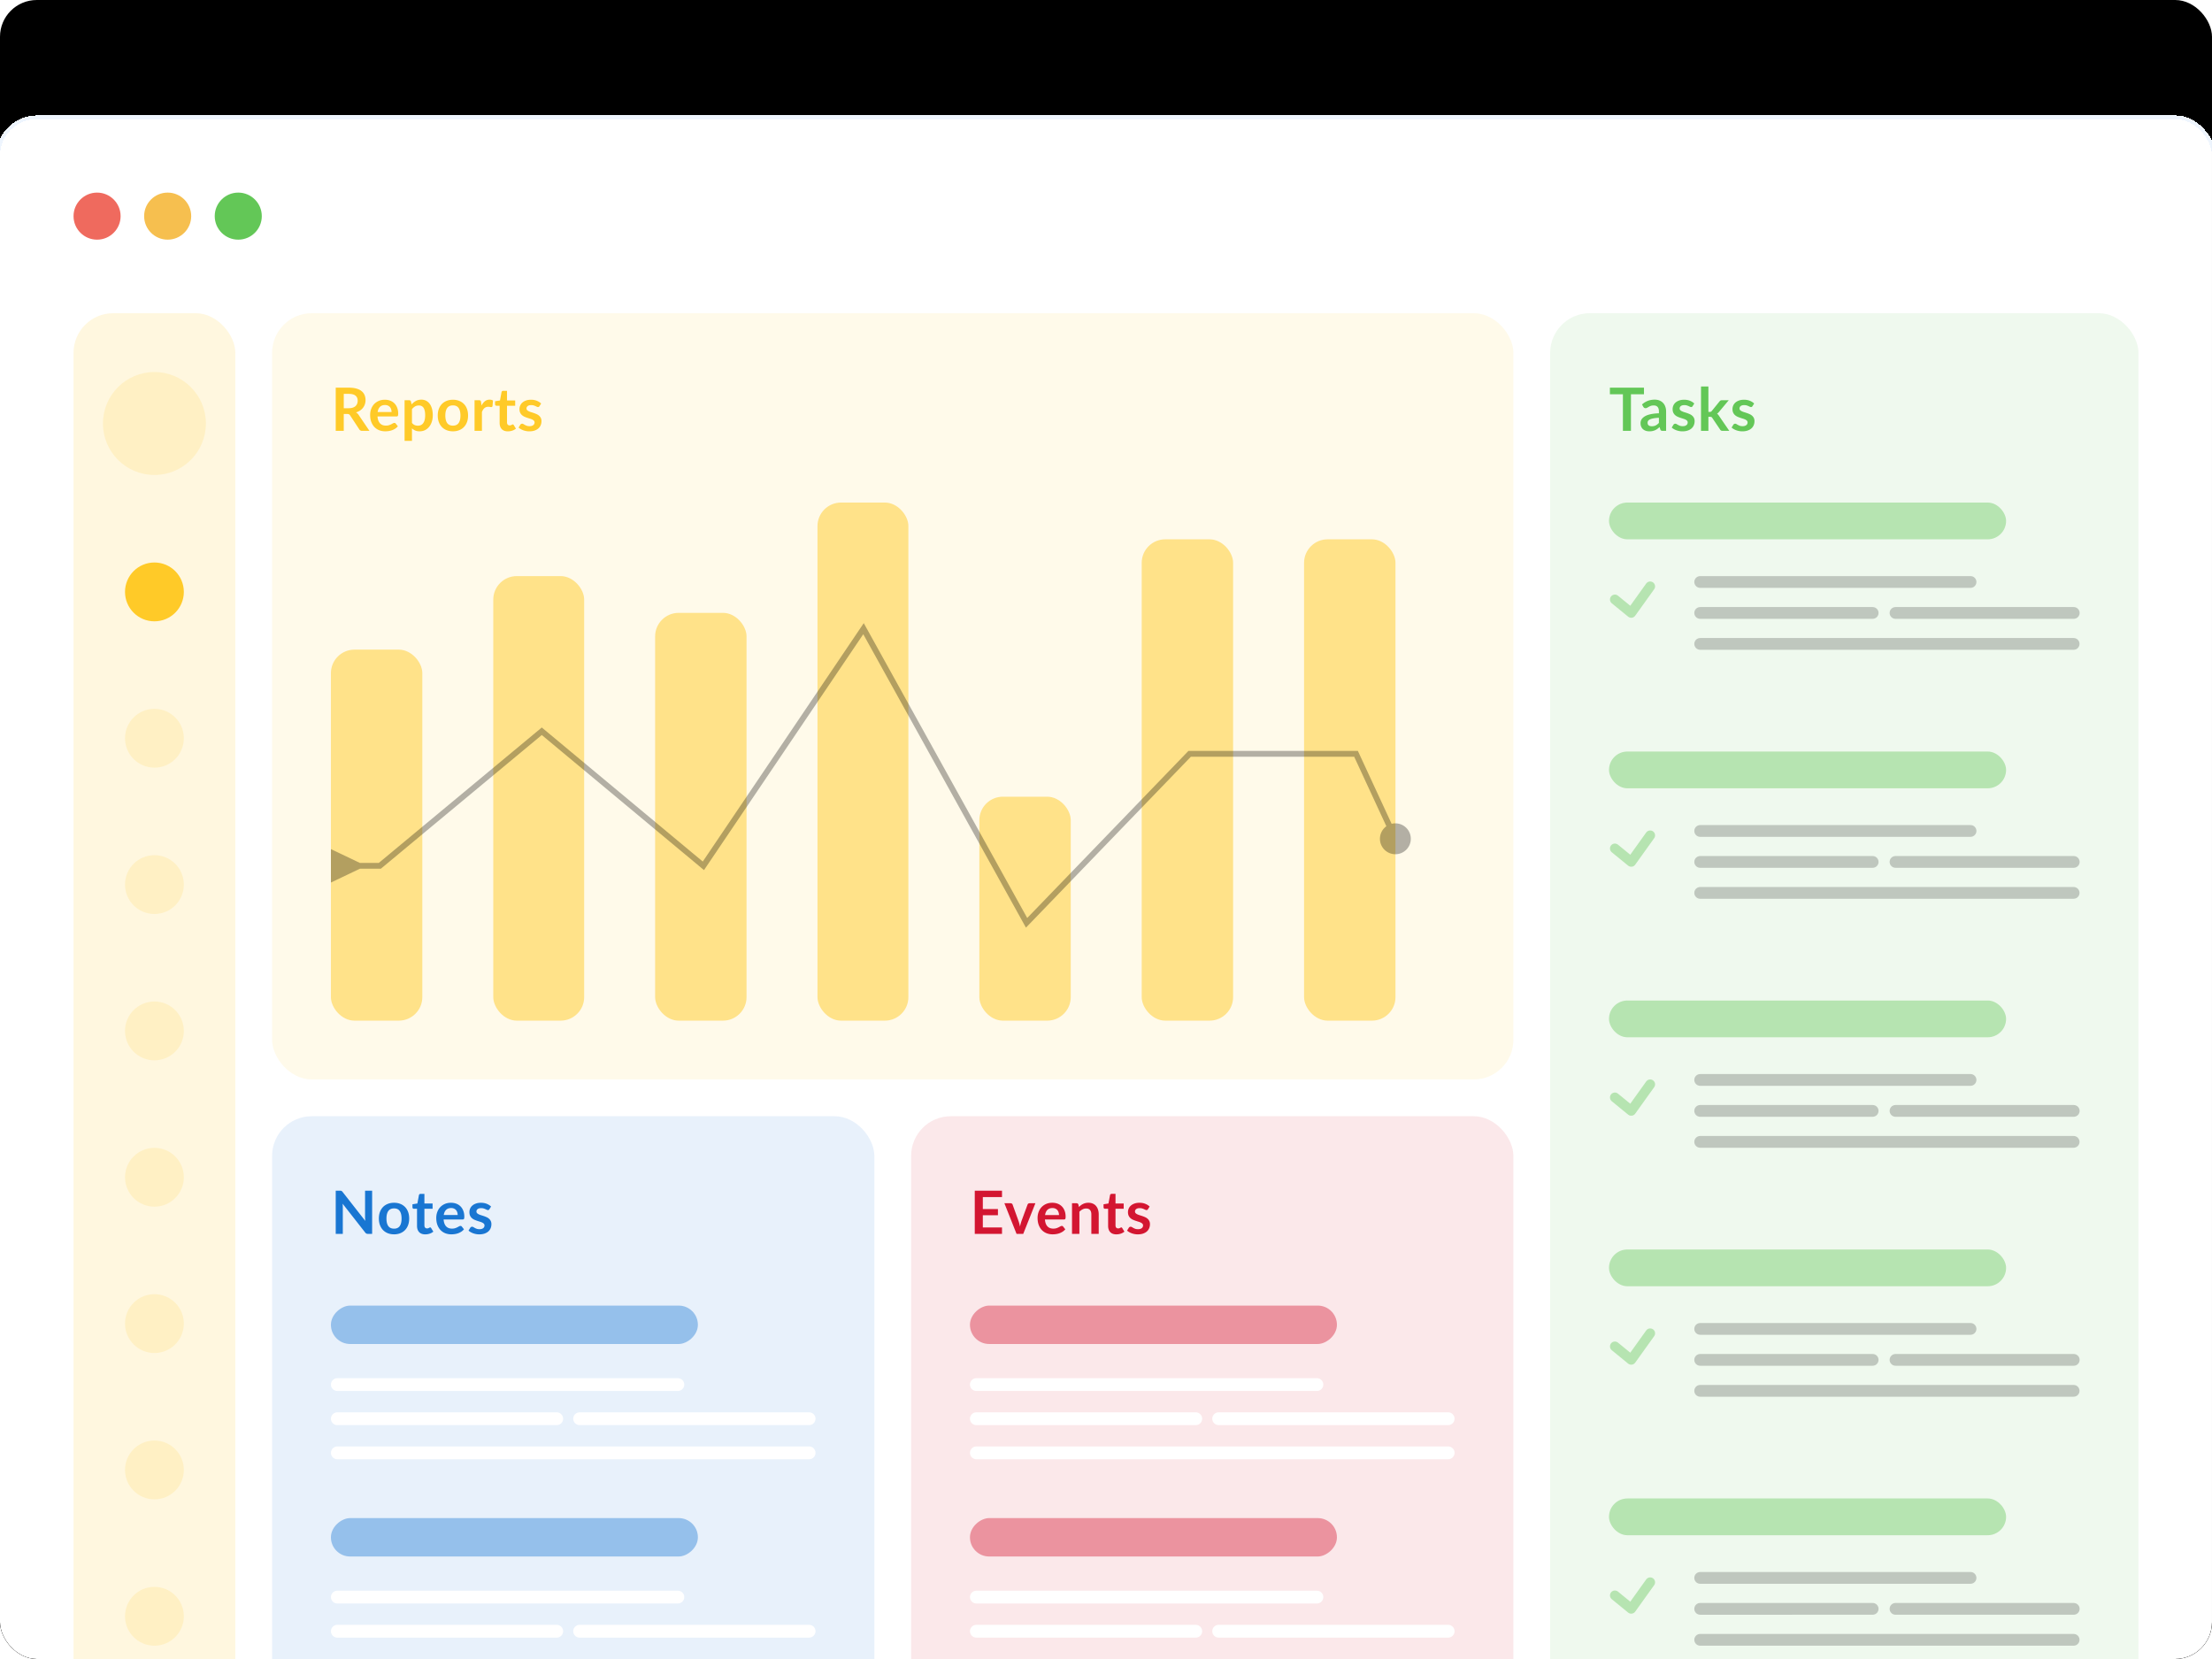
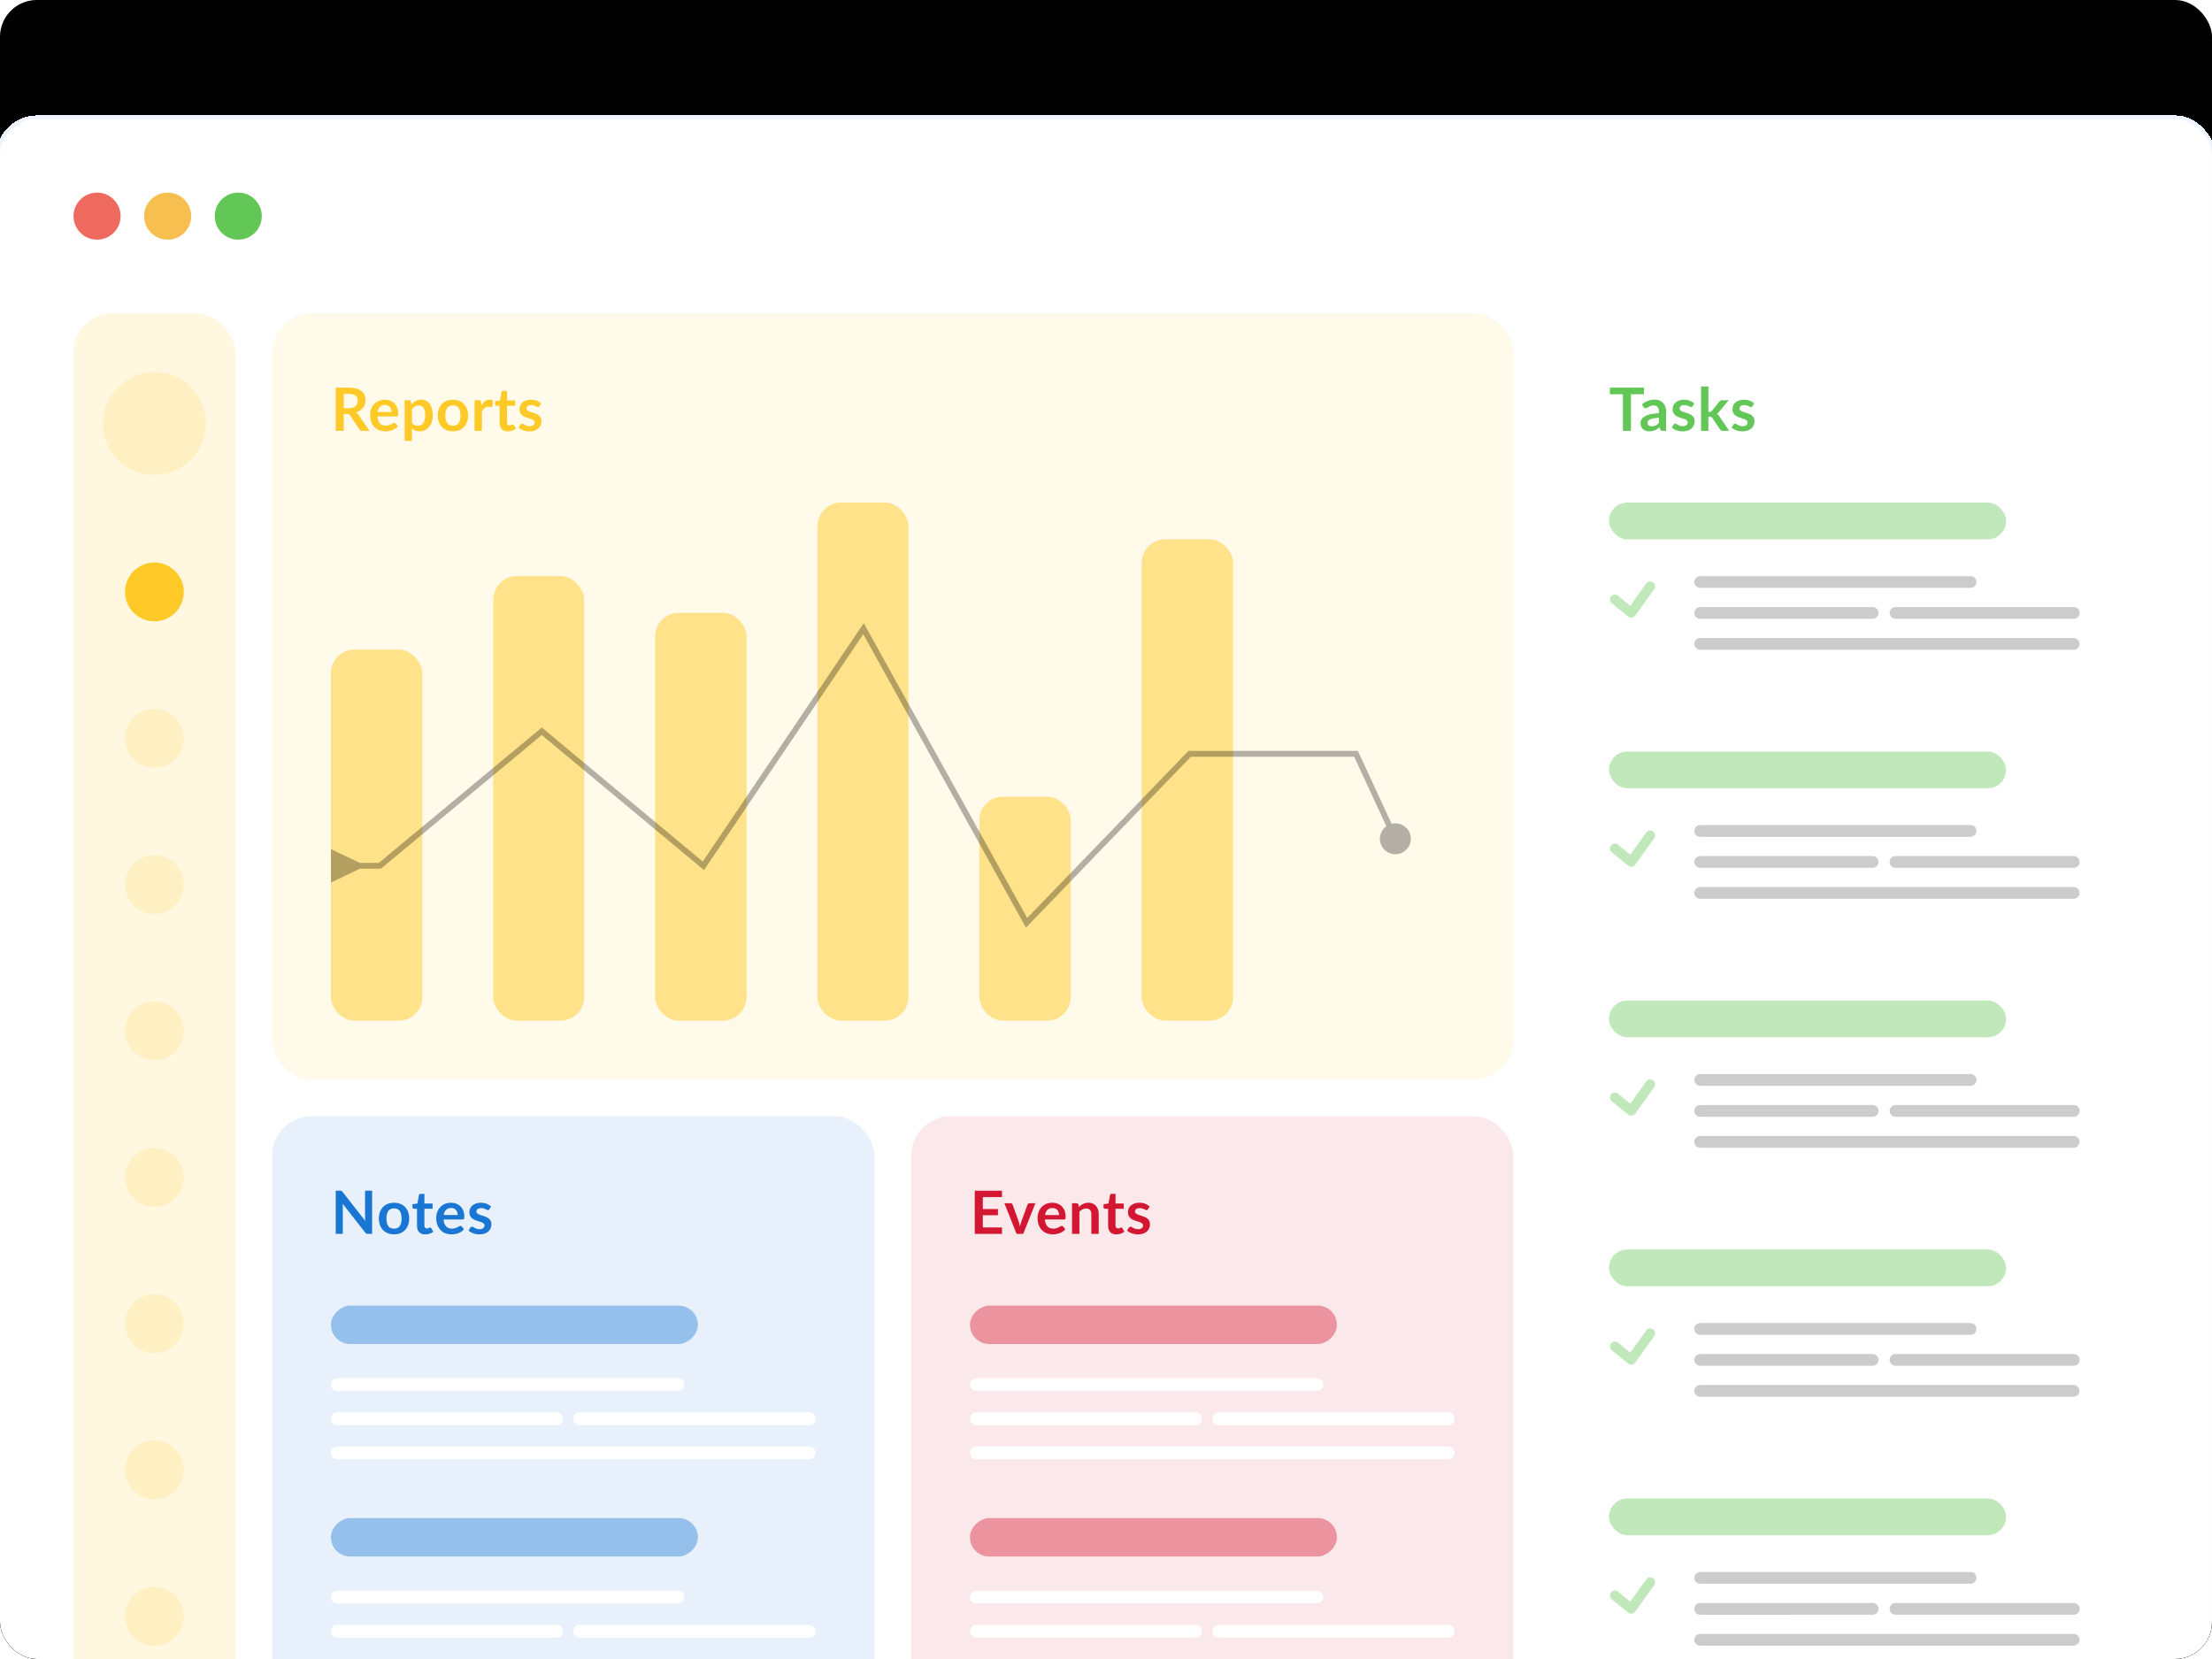
<svg xmlns="http://www.w3.org/2000/svg" fill="none" viewBox="0 0 6016 4512">
  <g clip-path="url(#a)">
    <rect width="6016" height="4512" fill="#000" rx="100" />
    <g filter="url(#b)">
      <rect width="6016" height="4512" fill="#fff" rx="100" shape-rendering="crispEdges" />
      <rect width="6026" height="4522" x="-5" y="-5" stroke="#EEF5FE" stroke-width="10" rx="105" shape-rendering="crispEdges" />
      <circle cx="264" cy="264" r="64" fill="#EF6A5E" />
      <circle cx="456" cy="264" r="64" fill="#F6BF4F" />
      <circle cx="648" cy="264" r="64" fill="#63C757" />
      <rect width="440" height="3784" x="200" y="528" fill="#FFCA28" fill-opacity=".15" rx="107.937" />
      <circle cx="420" cy="828" r="140" fill="#FFCA28" fill-opacity=".15" />
      <circle cx="420" cy="1286" r="80" fill="#FFCA28" />
      <circle cx="420" cy="1684" r="80" fill="#FFCA28" fill-opacity=".15" />
      <circle cx="420" cy="2082" r="80" fill="#FFCA28" fill-opacity=".15" />
      <circle cx="420" cy="2480" r="80" fill="#FFCA28" fill-opacity=".15" />
      <circle cx="420" cy="2878" r="80" fill="#FFCA28" fill-opacity=".15" />
      <circle cx="420" cy="3276" r="80" fill="#FFCA28" fill-opacity=".15" />
      <circle cx="420" cy="3674" r="80" fill="#FFCA28" fill-opacity=".15" />
      <circle cx="420" cy="4072" r="80" fill="#FFCA28" fill-opacity=".15" />
      <rect width="3376" height="2084" x="740" y="528" fill="#FFCA28" fill-opacity=".1" rx="107.937" />
      <path fill="#FFCA28" d="M948.58 786.422q6.174 0 10.723-1.543 4.631-1.544 7.555-4.225 3.006-2.761 4.468-6.499 1.463-3.736 1.463-8.205 0-8.935-5.931-13.729-5.849-4.793-17.953-4.793h-13.973v38.994zM1004.8 848h-19.745q-5.604 0-8.123-4.387L952.236 806q-1.382-2.112-3.087-3.005-1.625-.894-4.875-.894h-9.342V848h-21.853V730.531h35.826q11.941 0 20.472 2.518 8.61 2.438 14.054 6.905 5.524 4.468 8.123 10.724 2.6 6.174 2.6 13.648 0 5.93-1.787 11.21a31.2 31.2 0 0 1-5.037 9.586q-3.249 4.306-8.124 7.555-4.793 3.25-10.967 5.118a20.5 20.5 0 0 1 3.9 2.925q1.787 1.625 3.249 3.899zm60.14-51.261q0-3.898-1.14-7.311c-.7-2.329-1.79-4.36-3.25-6.093s-3.33-3.087-5.6-4.062q-3.33-1.543-7.8-1.543c-5.8 0-10.37 1.652-13.73 4.955-3.31 3.304-5.42 7.989-6.34 14.054zm-38.26 12.105c.32 4.278 1.08 7.988 2.27 11.129q1.785 4.63 4.71 7.718c1.95 2.004 4.25 3.52 6.91 4.549 2.7.975 5.68 1.462 8.93 1.462q4.875 0 8.37-1.137c2.38-.758 4.44-1.598 6.17-2.518a96 96 0 0 0 4.63-2.519q2.04-1.137 3.9-1.137c1.68 0 2.93.623 3.74 1.868l5.77 7.312q-3.33 3.899-7.47 6.58a44.5 44.5 0 0 1-8.7 4.224 48.3 48.3 0 0 1-9.18 2.194c-3.08.433-6.09.65-9.01.65q-8.7 0-16.17-2.844c-4.98-1.949-9.32-4.793-13-8.53-3.68-3.791-6.58-8.448-8.69-13.972-2.11-5.579-3.17-12.024-3.17-19.335q0-8.53 2.76-16.004c1.84-5.036 4.47-9.396 7.88-13.079 3.47-3.737 7.67-6.688 12.59-8.855 4.99-2.166 10.59-3.249 16.82-3.249 5.25 0 10.1.839 14.54 2.518q6.66 2.518 11.46 7.393 4.785 4.793 7.47 11.86 2.76 6.987 2.76 16.004c0 3.033-.32 5.091-.97 6.174-.65 1.029-1.9 1.544-3.74 1.544zm93.74 17.547c2.27 2.762 4.74 4.712 7.39 5.849 2.71 1.137 5.63 1.706 8.77 1.706 3.04 0 5.77-.569 8.21-1.706s4.49-2.87 6.17-5.199c1.74-2.329 3.06-5.254 3.98-8.774q1.38-5.361 1.38-12.592c0-4.874-.4-8.99-1.21-12.348q-1.14-5.118-3.33-8.286c-1.47-2.112-3.25-3.656-5.37-4.63-2.05-.975-4.41-1.463-7.06-1.463q-6.255 0-10.65 2.681-4.38 2.6-8.28 7.393zm-1.06-50.367c3.41-3.846 7.29-6.96 11.62-9.343q6.495-3.574 15.27-3.574c4.55 0 8.69.948 12.43 2.843q5.685 2.844 9.75 8.286c2.76 3.575 4.87 8.016 6.34 13.323 1.51 5.254 2.27 11.292 2.27 18.116q0 9.343-2.52 17.304t-7.23 13.81c-3.09 3.9-6.85 6.96-11.29 9.18q-6.585 3.25-14.79 3.25-6.975 0-11.94-2.113a29.8 29.8 0 0 1-8.85-6.011v34.12h-20.07V764.65h12.27c2.6 0 4.3 1.219 5.12 3.656zm112.54-12.673c6.17 0 11.78 1.002 16.81 3.005 5.1 2.004 9.43 4.848 13 8.53q5.445 5.524 8.37 13.486c1.95 5.307 2.92 11.238 2.92 17.791 0 6.607-.97 12.564-2.92 17.872q-2.925 7.961-8.37 13.567c-3.57 3.737-7.9 6.607-13 8.611-5.03 2.004-10.64 3.006-16.81 3.006q-9.345 0-16.98-3.006t-13.08-8.611q-5.355-5.606-8.37-13.567c-1.95-5.308-2.92-11.265-2.92-17.872 0-6.553.97-12.484 2.92-17.791q3.015-7.962 8.37-13.486 5.445-5.524 13.08-8.53t16.98-3.005m0 70.432c6.93 0 12.05-2.328 15.35-6.986q5.04-6.986 5.04-20.472 0-13.485-5.04-20.553c-3.3-4.712-8.42-7.067-15.35-7.067-7.04 0-12.27 2.383-15.68 7.148q-5.04 7.068-5.04 20.472t5.04 20.472c3.41 4.658 8.64 6.986 15.68 6.986m77.66-54.672c2.6-4.983 5.69-8.882 9.26-11.698 3.58-2.871 7.8-4.306 12.68-4.306 3.84 0 6.93.839 9.26 2.518l-1.3 15.029c-.27.975-.68 1.679-1.22 2.112-.49.38-1.17.569-2.03.569q-1.215 0-3.66-.406a27 27 0 0 0-4.63-.406c-2.22 0-4.2.325-5.93.975a15 15 0 0 0-4.71 2.843q-2.025 1.787-3.66 4.387c-1.02 1.733-2 3.71-2.92 5.93V848h-20.07v-83.35h11.78c2.06 0 3.5.38 4.31 1.138q1.215 1.056 1.62 3.899zm71.79 70.189q-10.89 0-16.74-6.093-5.76-6.174-5.76-16.979v-46.549h-8.53c-1.09 0-2.01-.352-2.77-1.056-.75-.704-1.13-1.76-1.13-3.168v-7.961l13.4-2.194 4.23-22.746c.27-1.083.78-1.923 1.54-2.518.76-.596 1.73-.894 2.92-.894h10.4v26.24h22.26v14.297h-22.26v45.168c0 2.6.62 4.631 1.87 6.093q1.95 2.193 5.28 2.194 1.875 0 3.09-.407c.86-.325 1.6-.65 2.19-.974q.975-.488 1.71-.894c.48-.325.97-.488 1.46-.488.6 0 1.08.163 1.46.488.38.271.79.704 1.22 1.3l6.01 9.748c-2.92 2.437-6.28 4.279-10.07 5.524a37.5 37.5 0 0 1-11.78 1.869m85.84-68.402c-.54.866-1.11 1.489-1.7 1.868q-.9.488-2.28.488c-.97 0-2.03-.271-3.17-.813a94 94 0 0 0-3.81-1.787c-1.47-.704-3.14-1.327-5.04-1.868-1.84-.542-4.04-.813-6.58-.813-3.95 0-7.07.84-9.34 2.519q-3.33 2.518-3.33 6.58c0 1.787.56 3.304 1.7 4.549 1.19 1.192 2.74 2.248 4.63 3.169 1.95.92 4.15 1.76 6.58 2.518 2.44.704 4.9 1.489 7.4 2.356q3.81 1.299 7.47 3.006a24 24 0 0 1 6.5 4.224c1.95 1.679 3.49 3.71 4.63 6.093 1.19 2.383 1.79 5.253 1.79 8.611 0 4.008-.73 7.717-2.2 11.129q-2.115 5.037-6.33 8.774c-2.82 2.437-6.31 4.36-10.48 5.768-4.12 1.354-8.89 2.031-14.3 2.031-2.87 0-5.69-.271-8.45-.813a48 48 0 0 1-7.88-2.112 46 46 0 0 1-6.99-3.249c-2.11-1.246-3.98-2.6-5.6-4.062l4.63-7.636c.59-.921 1.3-1.625 2.11-2.113q1.215-.73 3.09-.731c1.24 0 2.41.352 3.49 1.056q1.71 1.056 3.9 2.275c1.46.812 3.17 1.571 5.12 2.275 2 .704 4.52 1.056 7.55 1.056 2.39 0 4.42-.271 6.1-.813 1.73-.595 3.14-1.354 4.22-2.274 1.14-.921 1.95-1.977 2.44-3.169a9.5 9.5 0 0 0 .81-3.818c0-1.949-.6-3.547-1.79-4.793-1.13-1.245-2.68-2.328-4.63-3.249-1.89-.921-4.09-1.733-6.58-2.437a423 423 0 0 1-7.55-2.437 81 81 0 0 1-7.56-3.006 27.8 27.8 0 0 1-6.58-4.468c-1.89-1.787-3.44-3.981-4.63-6.58-1.14-2.6-1.7-5.741-1.7-9.424 0-3.412.67-6.661 2.03-9.749 1.35-3.087 3.33-5.767 5.93-8.042 2.65-2.329 5.93-4.17 9.83-5.524 3.95-1.408 8.5-2.112 13.64-2.112 5.75 0 10.97.947 15.68 2.843s8.64 4.387 11.78 7.474z" />
      <rect width="248.583" height="1009" x="900" y="1443" fill="#FFCA28" fill-opacity=".5" rx="64" />
      <rect width="247.183" height="1209" x="1341.58" y="1243" fill="#FFCA28" fill-opacity=".5" rx="64" />
      <rect width="248.583" height="1109" x="1781.77" y="1343" fill="#FFCA28" fill-opacity=".5" rx="64" />
      <rect width="247.183" height="1409" x="2223.35" y="1043" fill="#FFCA28" fill-opacity=".5" rx="64" />
      <rect width="248.583" height="609" x="2663.53" y="1843" fill="#FFCA28" fill-opacity=".5" rx="64" />
      <rect width="248.583" height="1309" x="3105.12" y="1143" fill="#FFCA28" fill-opacity=".5" rx="64" />
-       <rect width="248.583" height="1309" x="3546.7" y="1143" fill="#FFCA28" fill-opacity=".5" rx="64" />
      <path fill="#000" fill-opacity=".3" d="M978.78 2023.11 900 1985.5v90.97l78.78-37.61zm54.22 7.87v7.88h2.85l2.18-1.82zM1473.5 1665l5.04-6.05-5.03-4.2-5.04 4.19zm439.5 365.98-5.04 6.06 6.69 5.57 4.88-7.22zM2348.5 1386l6.89-3.82-6.23-11.24-7.19 10.65zm443.5 800-6.89 3.82 5.16 9.31 7.4-7.66zm443.5-459.63v-7.88h-3.35l-2.32 2.41zm452.5 0 7.15-3.31-2.12-4.57H3688zm64.98 231.09c0 23.2 18.82 42.01 42.02 42.01s42.02-18.81 42.02-42.01c0-23.21-18.82-42.02-42.02-42.02s-42.02 18.81-42.02 42.02m-2782.078 73.52v7.88H1033v-15.75h-62.098zm62.098 0 5.03 6.06 440.5-365.98-5.03-6.06-5.03-6.06-440.5 365.99zM1473.5 1665l-5.04 6.05 439.5 365.99 5.04-6.06 5.04-6.05-439.5-365.98zm439.5 365.98 6.53 4.41 435.5-644.98-6.53-4.41-6.53-4.41-435.5 644.99zM2348.5 1386l-6.89 3.82 443.5 800 6.89-3.82 6.89-3.82-443.5-800zm443.5 800 5.67 5.47 443.5-459.63-5.67-5.47-5.67-5.47-443.5 459.63zm443.5-459.63v7.88H3688v-15.76h-452.5zm452.5 0-7.15 3.31 107 231.09 7.15-3.31 7.15-3.31-107-231.09z" />
      <rect width="1638" height="1600" x="740" y="2712" fill="#1976D2" fill-opacity=".1" rx="107.937" />
      <path fill="#1976D2" d="M1012.11 2914.53V3032h-11.21q-2.604 0-4.39-.81c-1.137-.6-2.248-1.57-3.331-2.93l-61.334-78.31c.325 3.57.487 6.88.487 9.91V3032h-19.253v-117.47h11.455c.92 0 1.706.05 2.356.16.704.06 1.299.22 1.787.49.541.22 1.056.57 1.543 1.06.488.43 1.029 1.03 1.625 1.78l61.578 78.64c-.163-1.89-.298-3.76-.406-5.6a87 87 0 0 1-.163-5.12v-71.41zm59.65 32.82c6.18 0 11.78 1 16.82 3.01 5.09 2 9.42 4.84 13 8.53 3.63 3.68 6.41 8.17 8.36 13.48s2.93 11.24 2.93 17.79c0 6.61-.98 12.57-2.93 17.87-1.95 5.31-4.73 9.83-8.36 13.57-3.58 3.74-7.91 6.61-13 8.61-5.04 2.01-10.64 3.01-16.82 3.01-6.23 0-11.88-1-16.98-3.01-5.09-2-9.45-4.87-13.07-8.61-3.58-3.74-6.37-8.26-8.37-13.57-1.95-5.3-2.93-11.26-2.93-17.87 0-6.55.98-12.48 2.93-17.79 2-5.31 4.79-9.8 8.37-13.48 3.62-3.69 7.98-6.53 13.07-8.53 5.1-2.01 10.75-3.01 16.98-3.01m0 70.43c6.94 0 12.05-2.33 15.36-6.98 3.35-4.66 5.03-11.48 5.03-20.47 0-9-1.68-15.85-5.03-20.56-3.31-4.71-8.42-7.07-15.36-7.07-7.04 0-12.26 2.39-15.68 7.15-3.35 4.72-5.03 11.54-5.03 20.48 0 8.93 1.68 15.76 5.03 20.47 3.42 4.65 8.64 6.98 15.68 6.98m84.93 15.52c-7.25 0-12.83-2.03-16.73-6.09-3.85-4.12-5.77-9.78-5.77-16.98v-46.55h-8.53c-1.08 0-2-.35-2.76-1.06-.76-.7-1.14-1.76-1.14-3.16v-7.97l13.41-2.19 4.22-22.75c.27-1.08.79-1.92 1.54-2.51.76-.6 1.74-.9 2.93-.9h10.4v26.24h22.26v14.3h-22.26v45.17c0 2.6.62 4.63 1.87 6.09q1.95 2.19 5.28 2.19c1.24 0 2.27-.13 3.08-.4.87-.33 1.6-.65 2.2-.98.65-.32 1.22-.62 1.7-.89.49-.33.98-.49 1.47-.49.59 0 1.08.16 1.46.49.38.27.78.7 1.22 1.3l6.01 9.75c-2.93 2.43-6.28 4.28-10.08 5.52-3.79 1.25-7.71 1.87-11.78 1.87m88.06-52.56c0-2.6-.38-5.04-1.14-7.31-.7-2.33-1.79-4.36-3.25-6.09-1.46-1.74-3.33-3.09-5.6-4.07-2.22-1.03-4.82-1.54-7.8-1.54-5.8 0-10.37 1.65-13.73 4.96-3.31 3.3-5.42 7.98-6.34 14.05zm-38.26 12.1c.32 4.28 1.08 7.99 2.27 11.13 1.19 3.09 2.76 5.66 4.71 7.72 1.95 2 4.25 3.52 6.91 4.55 2.7.97 5.68 1.46 8.93 1.46q4.875 0 8.37-1.14c2.38-.75 4.44-1.59 6.17-2.51 1.79-.92 3.34-1.76 4.63-2.52q2.04-1.14 3.9-1.14c1.68 0 2.93.62 3.74 1.87l5.77 7.31c-2.22 2.6-4.71 4.79-7.47 6.58a45 45 0 0 1-8.7 4.23 48.7 48.7 0 0 1-9.18 2.19c-3.08.43-6.09.65-9.01.65-5.8 0-11.19-.95-16.17-2.84-4.98-1.95-9.32-4.8-13-8.53-3.68-3.8-6.58-8.45-8.69-13.98-2.11-5.58-3.17-12.02-3.17-19.33 0-5.69.92-11.02 2.76-16.01 1.84-5.03 4.47-9.39 7.88-13.07 3.47-3.74 7.67-6.69 12.59-8.86 4.99-2.17 10.59-3.25 16.82-3.25 5.25 0 10.1.84 14.54 2.52s8.26 4.14 11.46 7.39c3.19 3.2 5.68 7.15 7.47 11.86 1.84 4.66 2.76 9.99 2.76 16.01 0 3.03-.32 5.09-.97 6.17-.65 1.03-1.9 1.54-3.74 1.54zm124.53-27.94c-.55.86-1.11 1.49-1.71 1.87-.6.32-1.35.48-2.27.48-.98 0-2.04-.27-3.17-.81-1.09-.54-2.36-1.14-3.82-1.79q-2.19-1.05-5.04-1.86c-1.84-.55-4.03-.82-6.58-.82-3.95 0-7.07.84-9.34 2.52-2.22 1.68-3.33 3.87-3.33 6.58 0 1.79.57 3.31 1.71 4.55 1.19 1.19 2.73 2.25 4.63 3.17 1.95.92 4.14 1.76 6.58 2.52 2.43.7 4.9 1.49 7.39 2.35 2.54.87 5.04 1.87 7.47 3.01 2.44 1.08 4.61 2.49 6.5 4.22 1.95 1.68 3.49 3.71 4.63 6.1 1.19 2.38 1.79 5.25 1.79 8.61q0 6.015-2.19 11.13c-1.41 3.36-3.52 6.28-6.34 8.77-2.82 2.44-6.31 4.36-10.48 5.77-4.12 1.35-8.88 2.03-14.3 2.03-2.87 0-5.68-.27-8.45-.81-2.7-.49-5.33-1.19-7.88-2.11-2.49-.93-4.82-2.01-6.98-3.25-2.12-1.25-3.98-2.6-5.61-4.07l4.63-7.63c.6-.92 1.3-1.63 2.11-2.11.82-.49 1.85-.74 3.09-.74 1.25 0 2.41.36 3.49 1.06q1.71 1.05 3.9 2.28c1.47.81 3.17 1.57 5.12 2.27 2.01.7 4.52 1.06 7.56 1.06 2.38 0 4.41-.28 6.09-.82 1.73-.59 3.14-1.35 4.22-2.27 1.14-.92 1.95-1.98 2.44-3.17.54-1.25.81-2.52.81-3.82 0-1.95-.59-3.55-1.78-4.79-1.14-1.25-2.68-2.33-4.63-3.25-1.9-.92-4.09-1.73-6.58-2.44q-3.66-1.14-7.56-2.43c-2.54-.87-5.06-1.87-7.55-3.01a27.3 27.3 0 0 1-6.58-4.47c-1.9-1.79-3.44-3.98-4.64-6.58-1.13-2.6-1.7-5.74-1.7-9.42 0-3.41.68-6.66 2.03-9.75s3.33-5.77 5.93-8.04c2.65-2.33 5.93-4.17 9.83-5.53 3.95-1.41 8.5-2.11 13.65-2.11 5.74 0 10.96.95 15.68 2.84 4.71 1.9 8.63 4.39 11.78 7.48z" />
      <rect width="104.448" height="998.059" x="1898.06" y="3227" fill="#1976D2" fill-opacity=".4" rx="52.224" transform="rotate(90 1898.06 3227)" />
      <path fill="#fff" d="M2200.59 3610.13c9.62 0 17.41 7.8 17.41 17.41 0 9.62-7.79 17.41-17.41 17.41H917.408c-9.614 0-17.408-7.79-17.408-17.41 0-9.61 7.794-17.41 17.408-17.41zm-686.46-92.84c9.62 0 17.41 7.8 17.41 17.41s-7.79 17.41-17.41 17.41H917.408c-9.614 0-17.408-7.8-17.408-17.41s7.794-17.41 17.408-17.41zm686.46 0c9.62 0 17.41 7.8 17.41 17.41s-7.79 17.41-17.41 17.41h-624.18c-9.62 0-17.41-7.8-17.41-17.41s7.79-17.41 17.41-17.41zm-356.96-92.84c9.62 0 17.41 7.79 17.41 17.41 0 9.61-7.79 17.4-17.41 17.4H917.408c-9.614 0-17.408-7.79-17.408-17.4 0-9.62 7.794-17.41 17.408-17.41z" />
      <rect width="104.448" height="998.059" x="1898.06" y="3804.95" fill="#1976D2" fill-opacity=".4" rx="52.224" transform="rotate(90 1898.06 3804.95)" />
      <path fill="#fff" d="M1514.13 4095.24c9.62 0 17.41 7.8 17.41 17.41s-7.79 17.41-17.41 17.41H917.408c-9.614 0-17.408-7.8-17.408-17.41s7.794-17.41 17.408-17.41zm686.46 0c9.62 0 17.41 7.8 17.41 17.41s-7.79 17.41-17.41 17.41h-624.18c-9.62 0-17.41-7.8-17.41-17.41s7.79-17.41 17.41-17.41zm-356.96-92.84c9.62 0 17.41 7.79 17.41 17.41 0 9.61-7.79 17.4-17.41 17.4H917.408c-9.614 0-17.408-7.79-17.408-17.4 0-9.62 7.794-17.41 17.408-17.41z" />
      <rect width="1638" height="1600" x="2478" y="2712" fill="#D31631" fill-opacity=".1" rx="107.937" />
      <path fill="#D31631" d="M2673.01 2931.92v32.57h41.11v16.82h-41.11v33.22h52.16V3032h-74.09v-117.47h74.09v17.39zm142.97 16.73-33.07 83.35h-18.2l-33.06-83.35h16.57c1.52 0 2.77.35 3.74 1.06 1.03.7 1.71 1.59 2.03 2.68l16.09 44.52c.86 2.6 1.62 5.14 2.27 7.63s1.22 4.98 1.71 7.48c.54-2.5 1.13-4.99 1.78-7.48s1.44-5.03 2.36-7.63l16.41-44.52c.38-1.09 1.06-1.98 2.03-2.68.98-.71 2.14-1.06 3.49-1.06zm64.17 32.09c0-2.6-.38-5.04-1.14-7.31-.7-2.33-1.78-4.36-3.25-6.09-1.46-1.74-3.33-3.09-5.6-4.07-2.22-1.03-4.82-1.54-7.8-1.54-5.8 0-10.37 1.65-13.73 4.96-3.3 3.3-5.42 7.98-6.34 14.05zm-38.26 12.1c.32 4.28 1.08 7.99 2.27 11.13 1.19 3.09 2.76 5.66 4.71 7.72 1.95 2 4.25 3.52 6.91 4.55 2.71.97 5.69 1.46 8.93 1.46q4.875 0 8.37-1.14c2.38-.75 4.44-1.59 6.18-2.51 1.78-.92 3.33-1.76 4.63-2.52q2.025-1.14 3.9-1.14c1.67 0 2.92.62 3.73 1.87l5.77 7.31c-2.22 2.6-4.71 4.79-7.47 6.58a45 45 0 0 1-8.7 4.23 48.3 48.3 0 0 1-9.18 2.19c-3.08.43-6.09.65-9.01.65-5.8 0-11.19-.95-16.17-2.84-4.98-1.95-9.31-4.8-13-8.53-3.68-3.8-6.58-8.45-8.69-13.98-2.11-5.58-3.17-12.02-3.17-19.33 0-5.69.92-11.02 2.76-16.01 1.85-5.03 4.47-9.39 7.88-13.07 3.47-3.74 7.67-6.69 12.6-8.86 4.98-2.17 10.58-3.25 16.81-3.25 5.26 0 10.1.84 14.54 2.52s8.26 4.14 11.46 7.39c3.19 3.2 5.69 7.15 7.47 11.86 1.84 4.66 2.76 9.99 2.76 16.01 0 3.03-.32 5.09-.97 6.17-.65 1.03-1.9 1.54-3.74 1.54zm92.44-33.95c1.68-1.68 3.44-3.23 5.28-4.63 1.9-1.47 3.87-2.68 5.93-3.66 2.11-1.03 4.36-1.81 6.74-2.36 2.39-.59 4.99-.89 7.8-.89 4.55 0 8.59.79 12.11 2.36 3.52 1.51 6.44 3.68 8.77 6.5 2.38 2.76 4.17 6.09 5.36 9.99 1.25 3.84 1.87 8.09 1.87 12.75V3032h-20.07v-53.05c0-5.09-1.16-9.02-3.49-11.78-2.33-2.81-5.88-4.22-10.64-4.22-3.47 0-6.72.78-9.75 2.35q-4.545 2.355-8.61 6.42V3032h-20.07v-83.35h12.27c2.6 0 4.31 1.22 5.12 3.66zm101.94 74.41q-10.89 0-16.74-6.09c-3.84-4.12-5.77-9.78-5.77-16.98v-46.55h-8.53c-1.08 0-2-.35-2.76-1.06-.76-.7-1.14-1.76-1.14-3.16v-7.97l13.41-2.19 4.22-22.75c.27-1.08.79-1.92 1.55-2.51.75-.6 1.73-.9 2.92-.9h10.4v26.24h22.26v14.3h-22.26v45.17c0 2.6.62 4.63 1.87 6.09q1.95 2.19 5.28 2.19c1.24 0 2.27-.13 3.09-.4.86-.33 1.59-.65 2.19-.98.65-.32 1.22-.62 1.7-.89.49-.33.98-.49 1.47-.49.59 0 1.08.16 1.46.49.38.27.78.7 1.22 1.3l6.01 9.75c-2.93 2.43-6.28 4.28-10.07 5.52-3.8 1.25-7.72 1.87-11.78 1.87m85.84-68.4c-.54.86-1.11 1.49-1.71 1.87-.59.32-1.35.48-2.27.48-.97 0-2.03-.27-3.17-.81a90 90 0 0 0-3.82-1.79c-1.46-.7-3.14-1.32-5.03-1.86-1.84-.55-4.04-.82-6.58-.82-3.96 0-7.07.84-9.35 2.52-2.22 1.68-3.33 3.87-3.33 6.58 0 1.79.57 3.31 1.71 4.55 1.19 1.19 2.73 2.25 4.63 3.17 1.95.92 4.14 1.76 6.58 2.52 2.44.7 4.9 1.49 7.39 2.35 2.55.87 5.04 1.87 7.48 3.01 2.43 1.08 4.6 2.49 6.5 4.22 1.95 1.68 3.49 3.71 4.63 6.1 1.19 2.38 1.78 5.25 1.78 8.61q0 6.015-2.19 11.13c-1.41 3.36-3.52 6.28-6.34 8.77-2.81 2.44-6.31 4.36-10.48 5.77-4.11 1.35-8.88 2.03-14.29 2.03-2.87 0-5.69-.27-8.45-.81-2.71-.49-5.34-1.19-7.88-2.11a47.7 47.7 0 0 1-6.99-3.25c-2.11-1.25-3.98-2.6-5.6-4.07l4.63-7.63c.59-.92 1.3-1.63 2.11-2.11.81-.49 1.84-.74 3.09-.74 1.24 0 2.41.36 3.49 1.06q1.71 1.05 3.9 2.28c1.46.81 3.17 1.57 5.12 2.27 2 .7 4.52 1.06 7.55 1.06 2.38 0 4.42-.28 6.09-.82 1.74-.59 3.15-1.35 4.23-2.27 1.14-.92 1.95-1.98 2.44-3.17.54-1.25.81-2.52.81-3.82 0-1.95-.6-3.55-1.79-4.79-1.14-1.25-2.68-2.33-4.63-3.25-1.9-.92-4.09-1.73-6.58-2.44q-3.66-1.14-7.56-2.43c-2.54-.87-5.06-1.87-7.55-3.01a27.5 27.5 0 0 1-6.58-4.47c-1.9-1.79-3.44-3.98-4.63-6.58q-1.71-3.9-1.71-9.42c0-3.41.68-6.66 2.03-9.75 1.36-3.09 3.33-5.77 5.93-8.04 2.66-2.33 5.93-4.17 9.83-5.53 3.96-1.41 8.51-2.11 13.65-2.11 5.74 0 10.97.95 15.68 2.84 4.71 1.9 8.64 4.39 11.78 7.48z" />
      <rect width="104.448" height="998.059" x="3636.06" y="3227" fill="#D31631" fill-opacity=".4" rx="52.224" transform="rotate(90 3636.06 3227)" />
      <path fill="#fff" d="M3938.59 3610.13c9.62 0 17.41 7.8 17.41 17.41 0 9.62-7.79 17.41-17.41 17.41H2655.41c-9.62 0-17.41-7.79-17.41-17.41 0-9.61 7.79-17.41 17.41-17.41zm-686.46-92.84c9.62 0 17.41 7.8 17.41 17.41s-7.79 17.41-17.41 17.41h-596.72c-9.62 0-17.41-7.8-17.41-17.41s7.79-17.41 17.41-17.41zm686.46 0c9.62 0 17.41 7.8 17.41 17.41s-7.79 17.41-17.41 17.41h-624.18c-9.62 0-17.41-7.8-17.41-17.41s7.79-17.41 17.41-17.41zm-356.96-92.84c9.62 0 17.41 7.79 17.41 17.41 0 9.61-7.79 17.4-17.41 17.4h-926.22c-9.62 0-17.41-7.79-17.41-17.4 0-9.62 7.79-17.41 17.41-17.41z" />
      <rect width="104.448" height="998.059" x="3636.06" y="3804.95" fill="#D31631" fill-opacity=".4" rx="52.224" transform="rotate(90 3636.06 3804.95)" />
      <path fill="#fff" d="M3252.13 4095.24c9.62 0 17.41 7.8 17.41 17.41s-7.79 17.41-17.41 17.41h-596.72c-9.62 0-17.41-7.8-17.41-17.41s7.79-17.41 17.41-17.41zm686.46 0c9.62 0 17.41 7.8 17.41 17.41s-7.79 17.41-17.41 17.41h-624.18c-9.62 0-17.41-7.8-17.41-17.41s7.79-17.41 17.41-17.41zm-356.96-92.84c9.62 0 17.41 7.79 17.41 17.41 0 9.61-7.79 17.4-17.41 17.4h-926.22c-9.62 0-17.41-7.79-17.41-17.4 0-9.62 7.79-17.41 17.41-17.41z" />
-       <rect width="1600" height="3784" x="4216" y="528" fill="#63C757" fill-opacity=".1" rx="107.937" />
      <path fill="#63C757" d="M4471.13 748.484h-35.42V848h-21.85v-99.516h-35.42v-17.953h92.69zm40.62 63.934c-5.79.271-10.66.785-14.62 1.544-3.95.704-7.12 1.624-9.5 2.762-2.39 1.137-4.09 2.464-5.12 3.98s-1.54 3.169-1.54 4.956c0 3.52 1.02 6.038 3.08 7.555 2.11 1.516 4.85 2.274 8.21 2.274 4.11 0 7.66-.731 10.64-2.193q4.545-2.274 8.85-6.824zm-45.98-36.151c9.59-8.773 21.13-13.16 34.61-13.16q7.32 0 13.08 2.437 5.775 2.356 9.75 6.662c2.65 2.816 4.66 6.201 6.01 10.154 1.41 3.954 2.11 8.286 2.11 12.998V848h-9.1q-2.835 0-4.38-.812c-1.03-.596-1.84-1.761-2.44-3.494l-1.79-6.011a80 80 0 0 1-6.17 5.037c-2 1.408-4.09 2.599-6.26 3.574-2.16.975-4.49 1.706-6.98 2.193q-3.66.813-8.13.813c-3.52 0-6.77-.461-9.74-1.381-2.98-.975-5.56-2.41-7.72-4.306q-3.255-2.843-5.04-7.067c-1.19-2.817-1.79-6.093-1.79-9.83 0-2.112.36-4.197 1.06-6.255.7-2.113 1.84-4.116 3.41-6.012 1.63-1.896 3.71-3.683 6.26-5.362 2.54-1.679 5.66-3.141 9.34-4.387 3.74-1.245 8.07-2.247 13-3.005q7.395-1.219 16.89-1.463v-4.874q0-8.367-3.57-12.348-3.57-4.062-10.32-4.062c-3.25 0-5.95.379-8.12 1.138q-3.165 1.137-5.61 2.599c-1.62.921-3.11 1.76-4.46 2.519-1.3.758-2.77 1.137-4.39 1.137-1.41 0-2.6-.352-3.58-1.056-.97-.758-1.76-1.625-2.35-2.6zm137.64 4.631c-.55.866-1.11 1.489-1.71 1.868-.6.325-1.35.488-2.27.488-.98 0-2.04-.271-3.17-.813-1.09-.541-2.36-1.137-3.82-1.787q-2.19-1.056-5.04-1.868c-1.84-.542-4.03-.813-6.58-.813-3.95 0-7.07.84-9.34 2.519q-3.33 2.518-3.33 6.58 0 2.681 1.71 4.549c1.19 1.192 2.73 2.248 4.63 3.169 1.95.92 4.14 1.76 6.58 2.518 2.43.704 4.9 1.489 7.39 2.356 2.54.866 5.04 1.868 7.47 3.006 2.44 1.083 4.61 2.491 6.5 4.224 1.95 1.679 3.49 3.71 4.63 6.093 1.19 2.383 1.79 5.253 1.79 8.611q0 6.012-2.19 11.129c-1.41 3.358-3.52 6.283-6.34 8.774-2.82 2.437-6.31 4.36-10.48 5.768-4.12 1.354-8.88 2.031-14.3 2.031-2.87 0-5.68-.271-8.45-.813a48.5 48.5 0 0 1-7.88-2.112 45.6 45.6 0 0 1-6.98-3.249c-2.12-1.246-3.98-2.6-5.61-4.062l4.63-7.636c.6-.921 1.3-1.625 2.11-2.113q1.23-.73 3.09-.731c1.25 0 2.41.352 3.49 1.056q1.71 1.056 3.9 2.275c1.47.812 3.17 1.571 5.12 2.275 2.01.704 4.52 1.056 7.56 1.056q3.57 0 6.09-.813c1.73-.595 3.14-1.354 4.22-2.274 1.14-.921 1.95-1.977 2.44-3.169a9.5 9.5 0 0 0 .81-3.818c0-1.949-.59-3.547-1.78-4.793-1.14-1.245-2.68-2.328-4.63-3.249-1.9-.921-4.09-1.733-6.58-2.437q-3.66-1.138-7.56-2.437a81 81 0 0 1-7.55-3.006 27.4 27.4 0 0 1-6.58-4.468c-1.9-1.787-3.44-3.981-4.64-6.58-1.13-2.6-1.7-5.741-1.7-9.424 0-3.412.68-6.661 2.03-9.749 1.35-3.087 3.33-5.767 5.93-8.042 2.65-2.329 5.93-4.17 9.83-5.524q5.925-2.112 13.65-2.112c5.74 0 10.96.947 15.68 2.843 4.71 1.896 8.63 4.387 11.78 7.474zm42.93-53.617v69.133h3.74c1.35 0 2.41-.162 3.16-.487.82-.379 1.63-1.11 2.44-2.194l20.72-25.589c.86-1.138 1.81-2.004 2.84-2.6q1.62-.894 4.14-.894h18.36l-25.91 30.952c-1.84 2.437-3.85 4.305-6.01 5.605 1.13.813 2.14 1.76 3 2.844a34 34 0 0 1 2.6 3.493L4703.2 848h-18.11c-1.57 0-2.93-.244-4.06-.731q-1.71-.812-2.85-2.843l-21.28-31.602c-.76-1.245-1.54-2.058-2.36-2.437-.81-.379-2.03-.569-3.65-.569h-4.55V848h-20.07V727.281zm119.9 53.617q-.81 1.3-1.71 1.868c-.59.325-1.35.488-2.27.488-.98 0-2.03-.271-3.17-.813a95 95 0 0 0-3.82-1.787c-1.46-.704-3.14-1.327-5.03-1.868-1.85-.542-4.04-.813-6.58-.813-3.96 0-7.07.84-9.35 2.519q-3.33 2.518-3.33 6.58 0 2.681 1.71 4.549c1.19 1.192 2.73 2.248 4.63 3.169 1.95.92 4.14 1.76 6.58 2.518 2.44.704 4.9 1.489 7.39 2.356 2.55.866 5.04 1.868 7.48 3.006 2.43 1.083 4.6 2.491 6.49 4.224 1.95 1.679 3.5 3.71 4.63 6.093 1.2 2.383 1.79 5.253 1.79 8.611q0 6.012-2.19 11.129c-1.41 3.358-3.52 6.283-6.34 8.774-2.81 2.437-6.31 4.36-10.48 5.768-4.11 1.354-8.88 2.031-14.3 2.031-2.87 0-5.68-.271-8.44-.813a48 48 0 0 1-7.88-2.112c-2.5-.92-4.82-2.004-6.99-3.249q-3.165-1.869-5.61-4.062l4.63-7.636c.6-.921 1.3-1.625 2.12-2.113.81-.487 1.84-.731 3.08-.731 1.25 0 2.41.352 3.5 1.056a87 87 0 0 0 3.9 2.275c1.46.812 3.16 1.571 5.11 2.275q3.015 1.056 7.56 1.056 3.57 0 6.09-.813c1.74-.595 3.14-1.354 4.23-2.274 1.13-.921 1.95-1.977 2.43-3.169.55-1.245.82-2.518.82-3.818 0-1.949-.6-3.547-1.79-4.793-1.14-1.245-2.68-2.328-4.63-3.249-1.9-.921-4.09-1.733-6.58-2.437q-3.66-1.138-7.56-2.437a82 82 0 0 1-7.55-3.006 27.6 27.6 0 0 1-6.58-4.468c-1.9-1.787-3.44-3.981-4.63-6.58q-1.71-3.9-1.71-9.424c0-3.412.68-6.661 2.03-9.749 1.36-3.087 3.33-5.767 5.93-8.042 2.66-2.329 5.93-4.17 9.83-5.524q5.94-2.112 13.65-2.112c5.74 0 10.97.947 15.68 2.843s8.64 4.387 11.78 7.474z" />
      <rect width="1080" height="100" x="4376" y="1043" fill="#63C757" fill-opacity=".4" rx="50" />
      <path stroke="#63C757" stroke-linecap="round" stroke-linejoin="round" stroke-opacity=".4" stroke-width="26.667" d="m4392 1306.63 44.45 36.37 51.55-72" />
      <path fill="#000" fill-opacity=".2" d="M5639.7 1411.42c8.84 0 16 7.16 16 16s-7.16 16-16 16H4624c-8.84 0-16-7.16-16-16s7.16-16 16-16zm-546.59-84.21c8.84 0 16 7.16 16 16s-7.16 16-16 16H4624c-8.84 0-16-7.16-16-16s7.16-16 16-16zm546.89 0c8.84 0 16 7.16 16 16s-7.16 16-16 16h-484.77c-8.84 0-16-7.16-16-16s7.16-16 16-16zM5359.32 1243c8.84 0 16 7.16 16 16s-7.16 16-16 16H4624c-8.84 0-16-7.16-16-16s7.16-16 16-16z" />
      <rect width="1080" height="100" x="4376" y="1720.14" fill="#63C757" fill-opacity=".4" rx="50" />
      <path stroke="#63C757" stroke-linecap="round" stroke-linejoin="round" stroke-opacity=".4" stroke-width="26.667" d="m4392 1983.78 44.45 36.36 51.55-72" />
      <path fill="#000" fill-opacity=".2" d="M5639.7 2088.57c8.84 0 16 7.16 16 16 0 8.83-7.16 16-16 16H4624c-8.84 0-16-7.17-16-16 0-8.84 7.16-16 16-16zm-546.59-84.21c8.84 0 16 7.16 16 16 0 8.83-7.16 16-16 16H4624c-8.84 0-16-7.17-16-16 0-8.84 7.16-16 16-16zm546.89 0c8.84 0 16 7.16 16 16 0 8.83-7.16 16-16 16h-484.77c-8.84 0-16-7.17-16-16 0-8.84 7.16-16 16-16zm-280.68-84.22c8.84 0 16 7.17 16 16 0 8.84-7.16 16-16 16H4624c-8.84 0-16-7.16-16-16 0-8.83 7.16-16 16-16z" />
      <rect width="1080" height="100" x="4376" y="2397.29" fill="#63C757" fill-opacity=".4" rx="50" />
      <path stroke="#63C757" stroke-linecap="round" stroke-linejoin="round" stroke-opacity=".4" stroke-width="26.667" d="m4392 2660.92 44.45 36.37 51.55-72" />
      <path fill="#000" fill-opacity=".2" d="M5639.7 2765.71c8.84 0 16 7.16 16 16s-7.16 16-16 16H4624c-8.84 0-16-7.16-16-16s7.16-16 16-16zm-546.59-84.21c8.84 0 16 7.16 16 16s-7.16 16-16 16H4624c-8.84 0-16-7.16-16-16s7.16-16 16-16zm546.89 0c8.84 0 16 7.16 16 16s-7.16 16-16 16h-484.77c-8.84 0-16-7.16-16-16s7.16-16 16-16zm-280.68-84.21c8.84 0 16 7.16 16 16s-7.16 16-16 16H4624c-8.84 0-16-7.16-16-16s7.16-16 16-16z" />
      <rect width="1080" height="100" x="4376" y="3074.43" fill="#63C757" fill-opacity=".4" rx="50" />
      <path stroke="#63C757" stroke-linecap="round" stroke-linejoin="round" stroke-opacity=".4" stroke-width="26.667" d="m4392 3338.07 44.45 36.36 51.55-72" />
      <path fill="#000" fill-opacity=".2" d="M5639.7 3442.86c8.84 0 16 7.16 16 16 0 8.83-7.16 16-16 16H4624c-8.84 0-16-7.17-16-16 0-8.84 7.16-16 16-16zm-546.59-84.21c8.84 0 16 7.16 16 16 0 8.83-7.16 16-16 16H4624c-8.84 0-16-7.17-16-16 0-8.84 7.16-16 16-16zm546.89 0c8.84 0 16 7.16 16 16 0 8.83-7.16 16-16 16h-484.77c-8.84 0-16-7.17-16-16 0-8.84 7.16-16 16-16zm-280.68-84.22c8.84 0 16 7.17 16 16 0 8.84-7.16 16-16 16H4624c-8.84 0-16-7.16-16-16 0-8.83 7.16-16 16-16z" />
      <rect width="1080" height="100" x="4376" y="3751.58" fill="#63C757" fill-opacity=".4" rx="50" />
      <path stroke="#63C757" stroke-linecap="round" stroke-linejoin="round" stroke-opacity=".4" stroke-width="26.667" d="m4392 4015.21 44.45 36.37 51.55-72" />
      <path fill="#000" fill-opacity=".2" d="M5639.7 4120c8.84 0 16 7.16 16 16s-7.16 16-16 16H4624c-8.84 0-16-7.16-16-16s7.16-16 16-16zm-546.59-84.21c8.84 0 16 7.16 16 16s-7.16 16-16 16H4624c-8.84 0-16-7.16-16-16s7.16-16 16-16zm546.89 0c8.84 0 16 7.16 16 16s-7.16 16-16 16h-484.77c-8.84 0-16-7.16-16-16s7.16-16 16-16zm-280.68-84.21c8.84 0 16 7.16 16 16s-7.16 16-16 16H4624c-8.84 0-16-7.16-16-16s7.16-16 16-16z" />
    </g>
  </g>
  <defs>
    <filter id="b" width="6359.81" height="5017.72" x="-171.905" y="-10" color-interpolation-filters="sRGB" filterUnits="userSpaceOnUse">
      <feFlood flood-opacity="0" result="BackgroundImageFix" />
      <feColorMatrix in="SourceAlpha" result="hardAlpha" values="0 0 0 0 0 0 0 0 0 0 0 0 0 0 0 0 0 0 127 0" />
      <feMorphology in="SourceAlpha" radius="129.524" result="effect1_dropShadow_6400_2139" />
      <feOffset dy="323.811" />
      <feGaussianBlur stdDeviation="145.715" />
      <feComposite in2="hardAlpha" operator="out" />
      <feColorMatrix values="0 0 0 0 0 0 0 0 0 0 0 0 0 0 0 0 0 0 0.03 0" />
      <feBlend in2="BackgroundImageFix" result="effect1_dropShadow_6400_2139" />
      <feBlend in="SourceGraphic" in2="effect1_dropShadow_6400_2139" result="shape" />
    </filter>
    <clipPath id="a">
      <rect width="6016" height="4512" fill="#fff" rx="100" />
    </clipPath>
  </defs>
</svg>